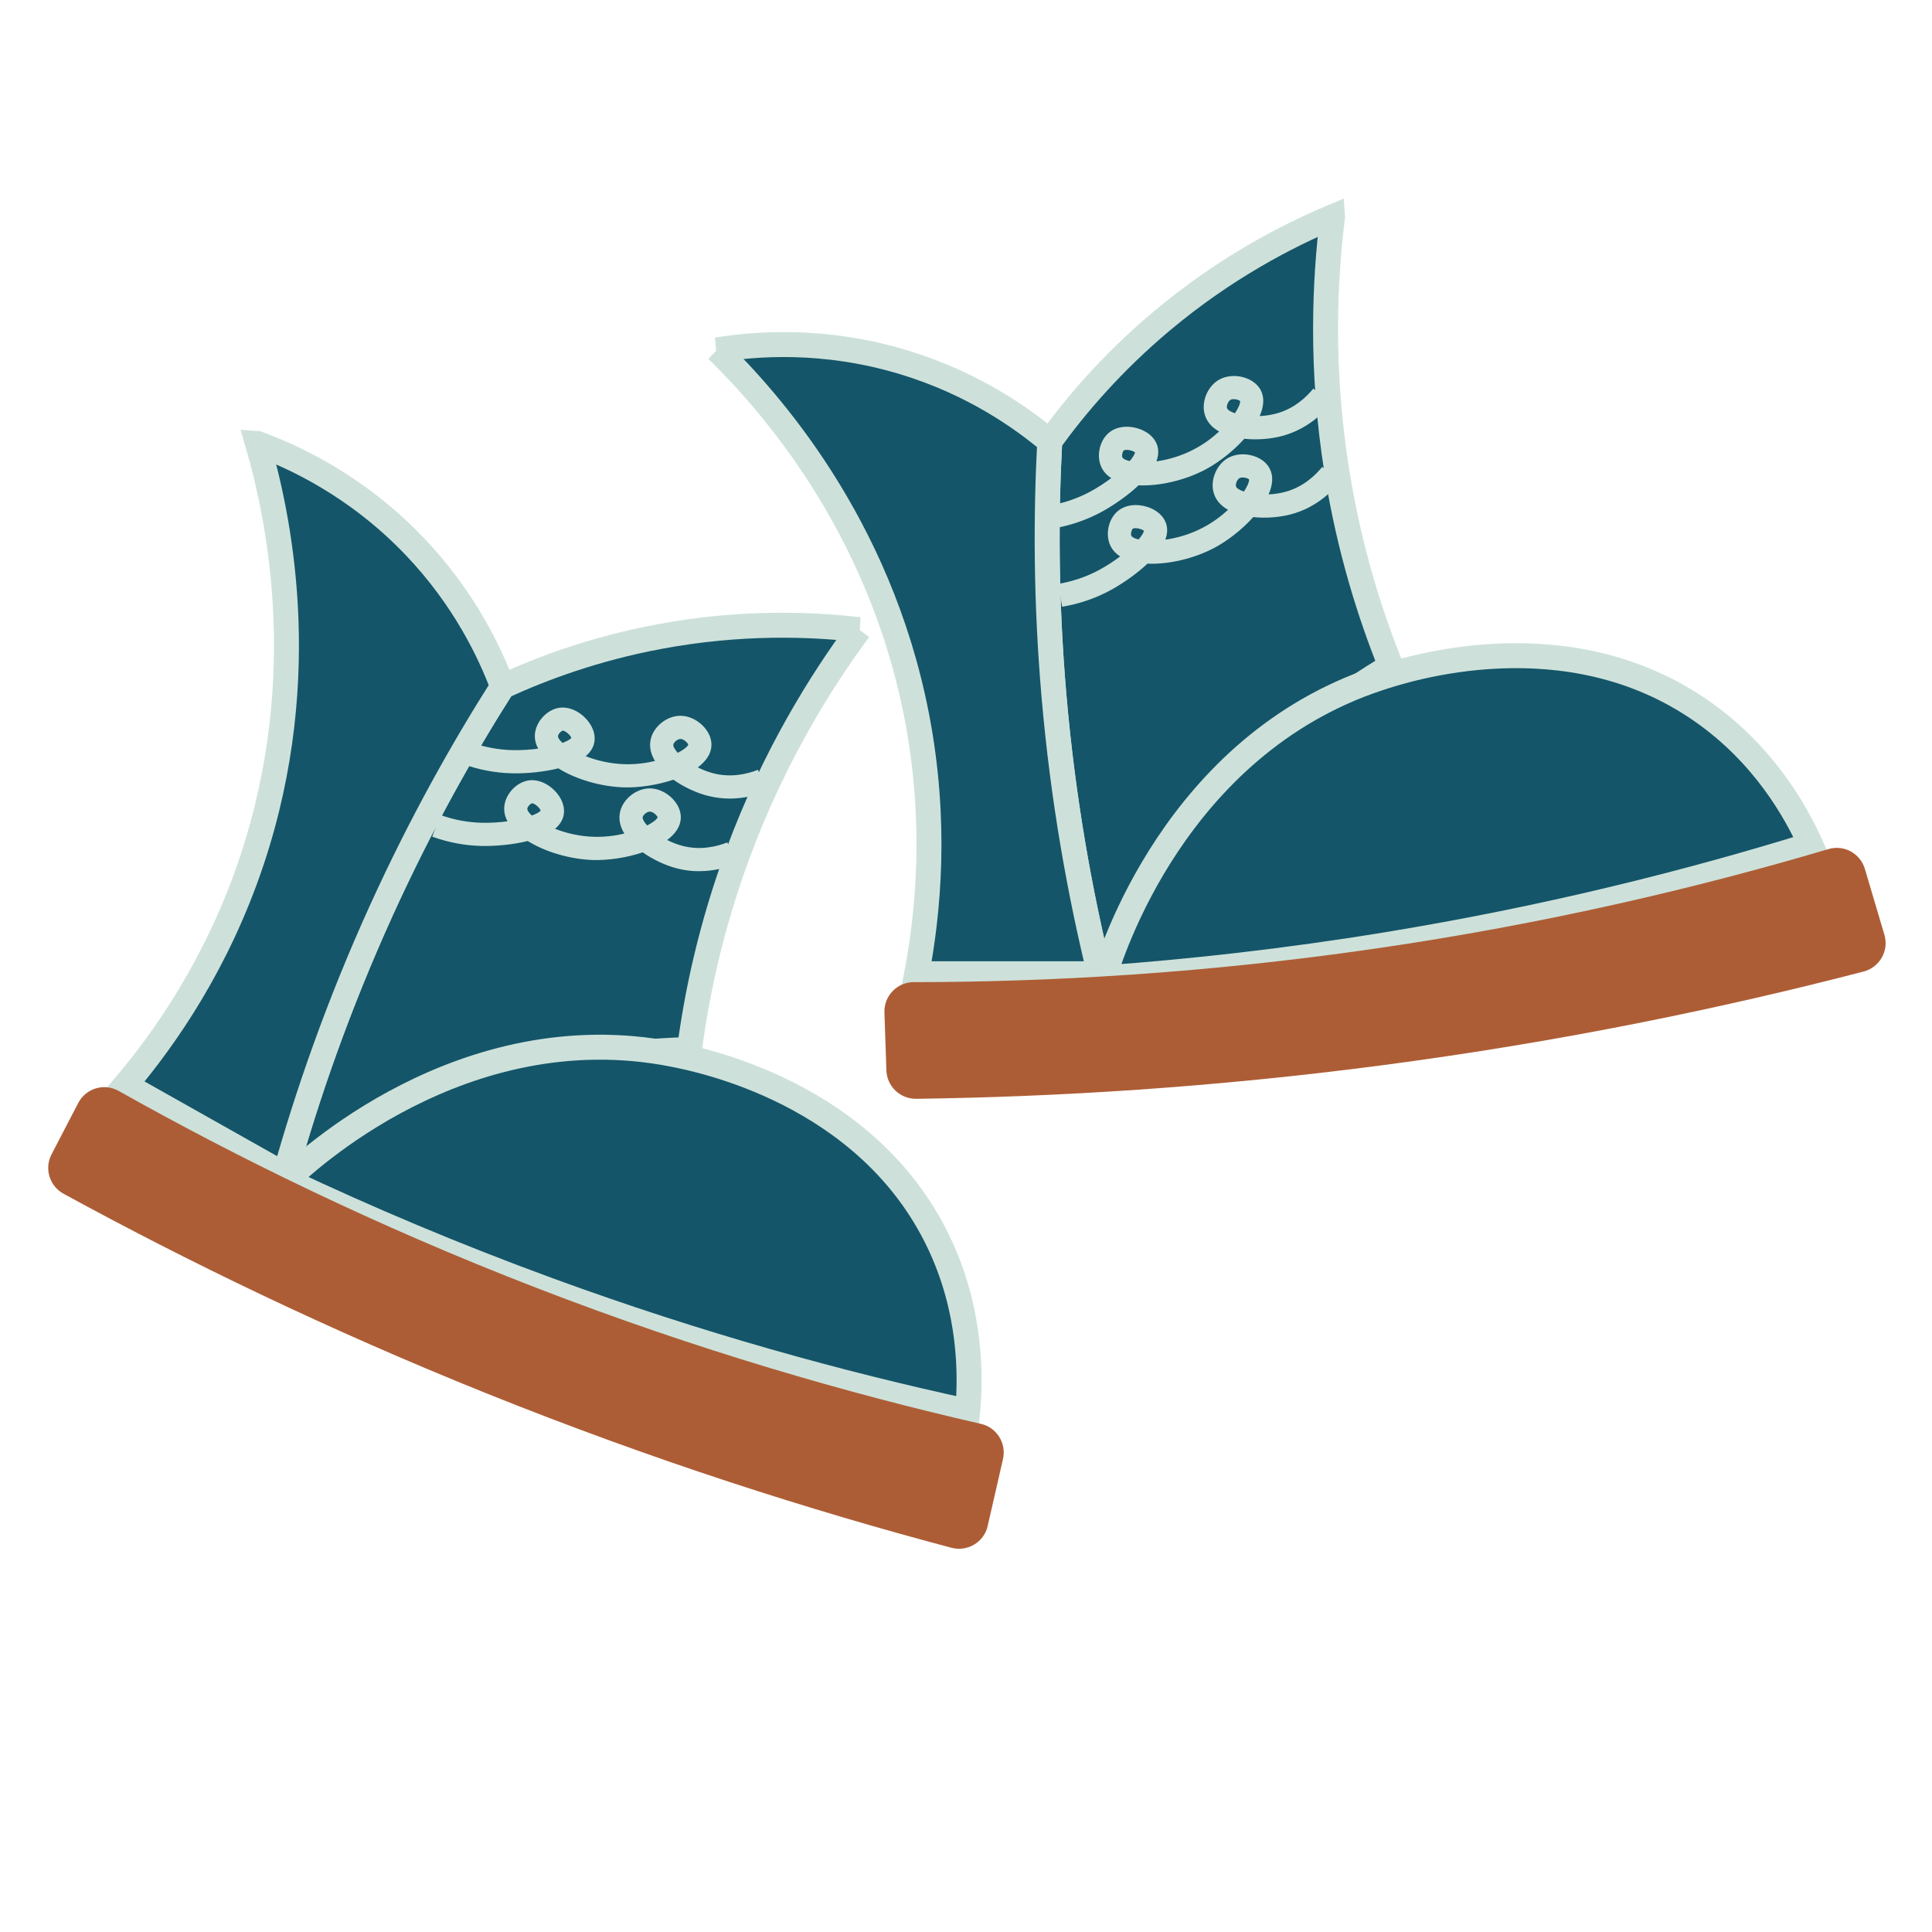
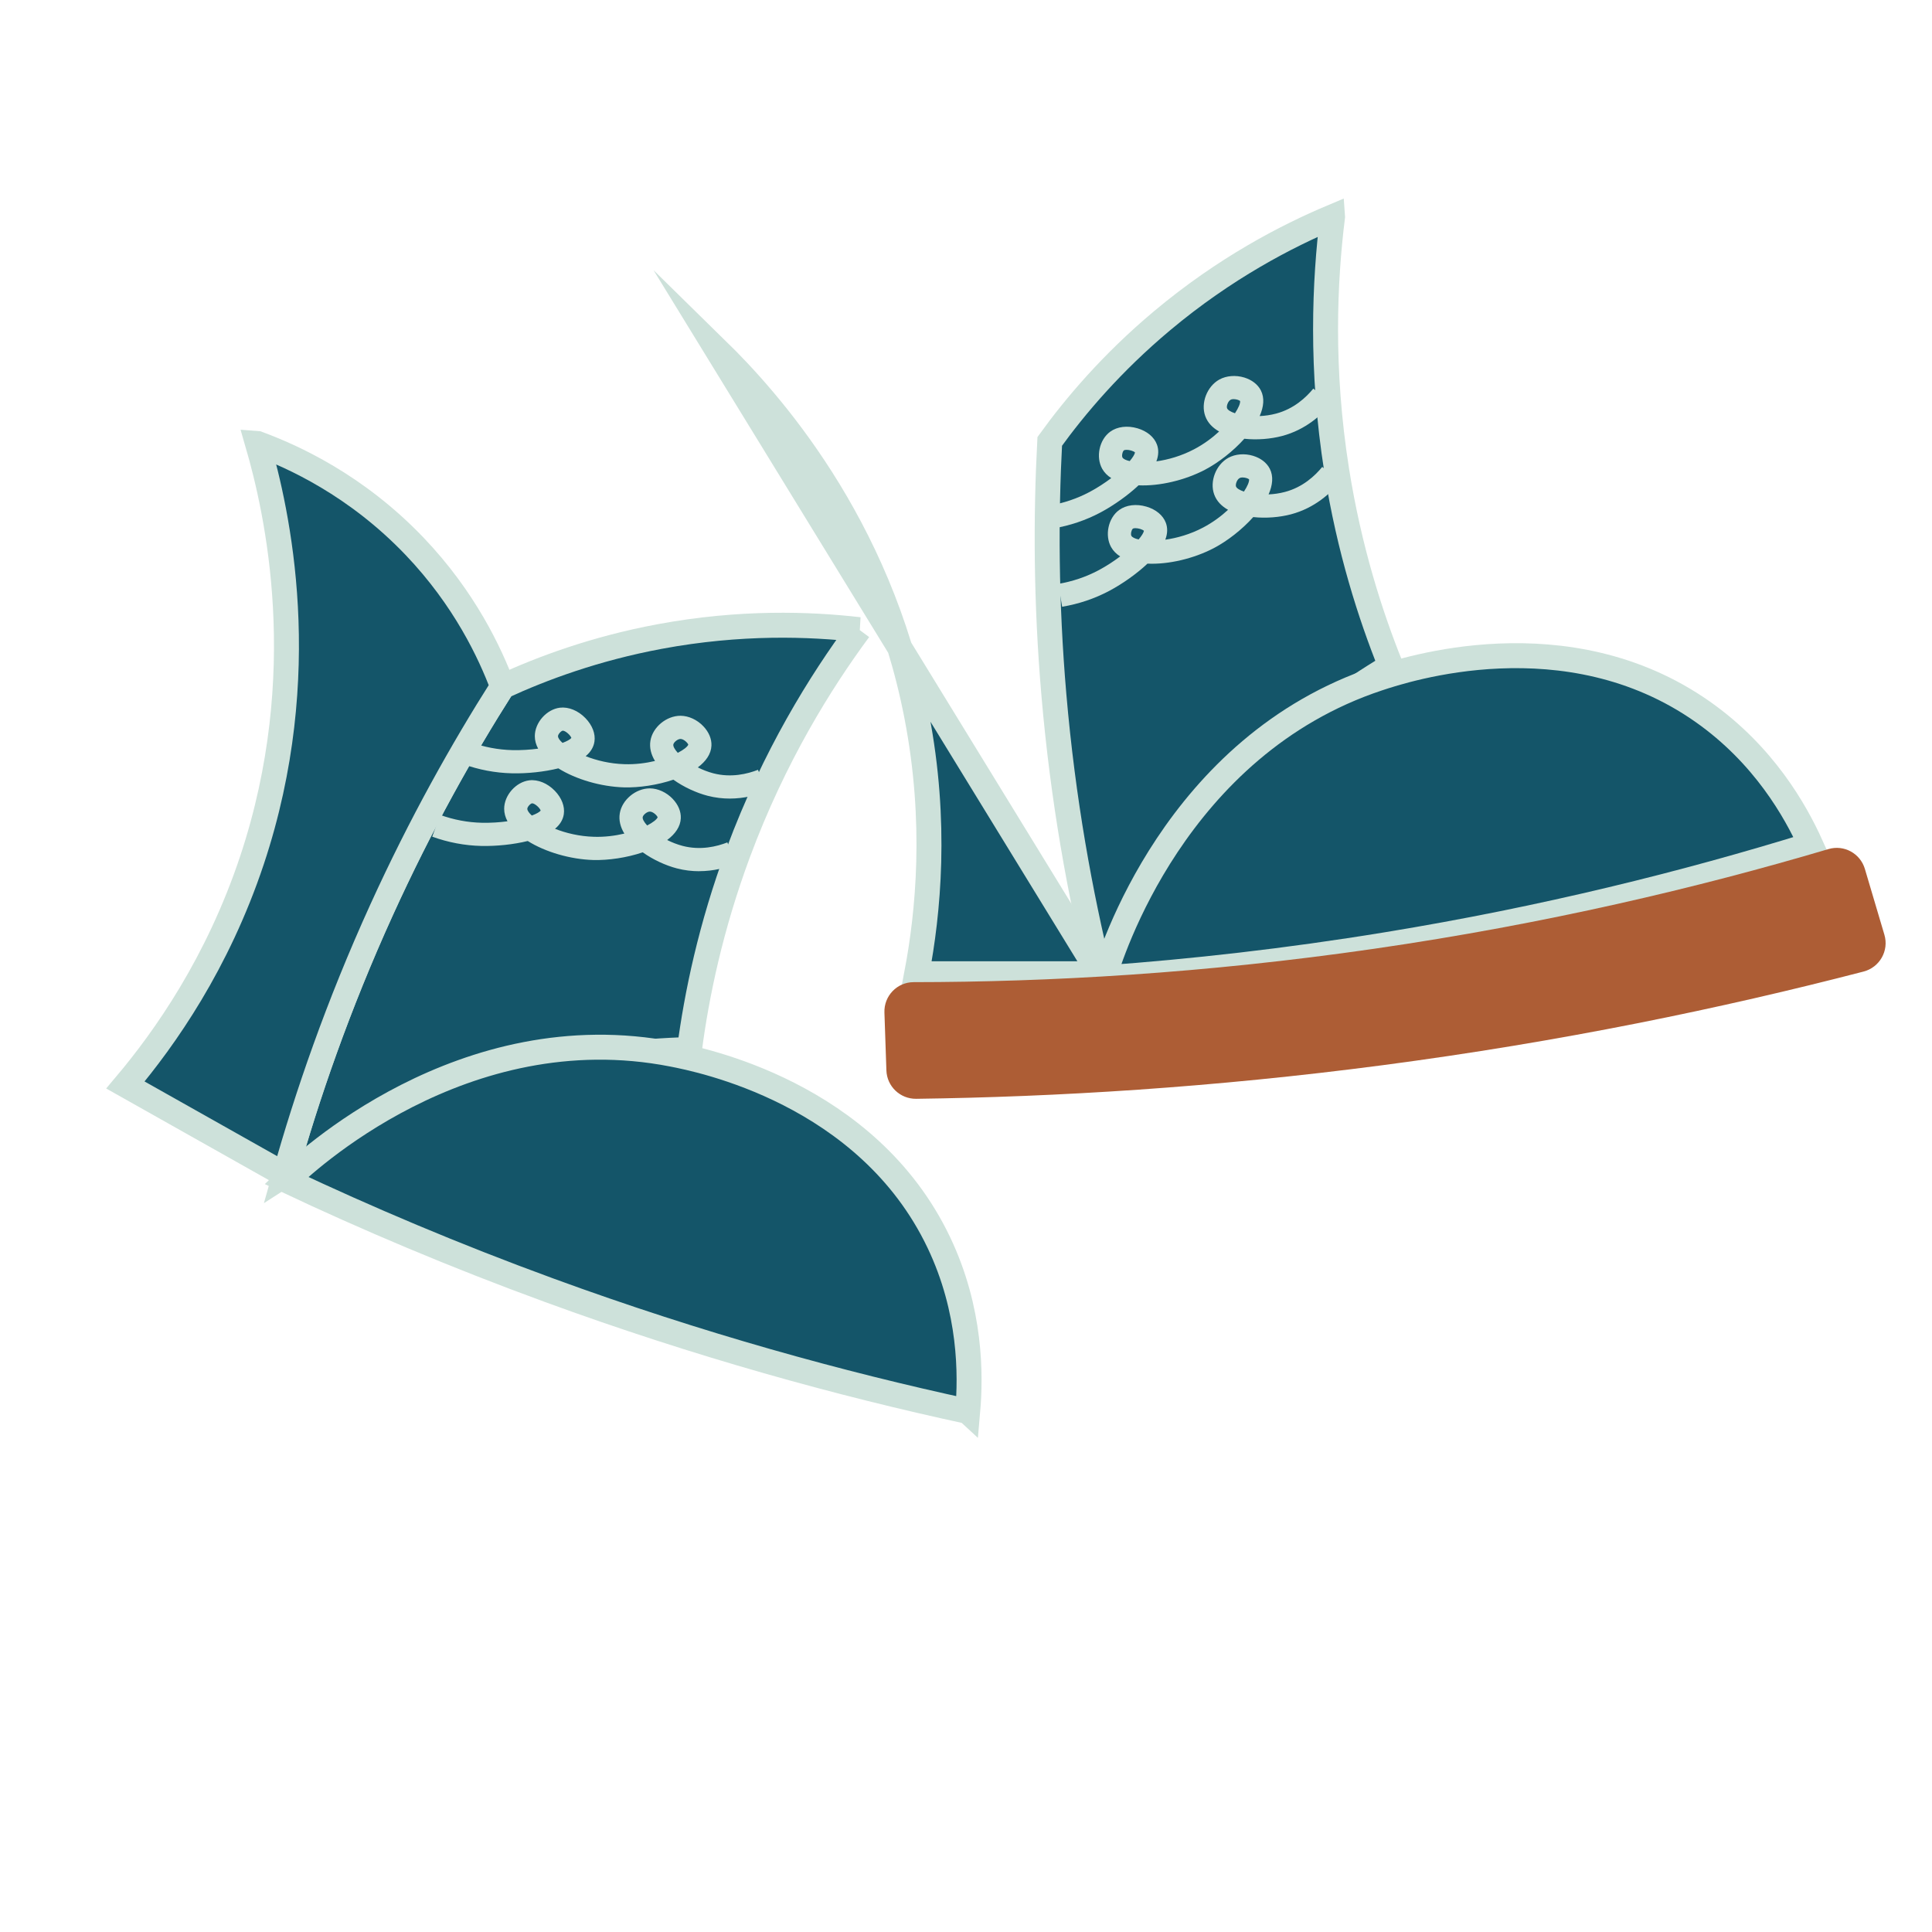
<svg xmlns="http://www.w3.org/2000/svg" id="Capa_2" data-name="Capa 2" viewBox="0 0 500 500">
  <path d="M344.86,56.12c-2.07,16.61-3.1,39.31,1.08,65.65,3.22,20.32,8.68,37.38,13.99,50.58-11.01,6.6-24.29,15.96-37.67,29.06-18.58,18.19-30.38,36.75-37.67,50.58-5.02-20.54-9.49-44.77-11.84-72.11-2.09-24.29-2.1-46.38-1.08-65.65,6.6-9.13,16.04-20.3,29.06-31.21,16.3-13.66,32.27-21.92,44.13-26.91Z" fill="#145569" stroke="#cde1da" stroke-miterlimit="10" stroke-width="6.46" />
-   <path d="M185.58,90.56c12.93,12.67,41.97,44.68,51.66,94.71,5.34,27.57,2.97,51.12,0,66.73h47.35c-5.02-20.54-9.49-44.77-11.84-72.11-2.09-24.29-2.1-46.38-1.08-65.65-7.08-5.94-19.69-14.98-37.67-20.45-20.97-6.38-38.9-4.78-48.43-3.23Z" fill="#145569" stroke="#cde1da" stroke-miterlimit="10" stroke-width="6.46" />
+   <path d="M185.58,90.56c12.93,12.67,41.97,44.68,51.66,94.71,5.34,27.57,2.97,51.12,0,66.73h47.35Z" fill="#145569" stroke="#cde1da" stroke-miterlimit="10" stroke-width="6.46" />
  <path d="M468.63,218.64c-3.92-8.66-12.09-23.27-27.98-34.44-35.19-24.75-77.22-10.84-83.95-8.61-52.6,17.41-69.38,71.81-71.03,77.49,22.81-1.65,47.3-4.37,73.18-8.61,40.92-6.69,77.67-15.9,109.78-25.83Z" fill="#145569" stroke="#cde1da" stroke-miterlimit="10" stroke-width="6.46" />
  <path d="M487.68,241.91c1.23,4.14-1.23,8.45-5.4,9.53-36.64,9.51-78.33,18.17-124.51,24.24-43.85,5.76-84.36,8.21-120.65,8.69-4.15.05-7.58-3.2-7.72-7.35-.17-4.99-.34-9.98-.51-14.98-.15-4.29,3.27-7.86,7.56-7.86,34.94-.03,75.1-2.25,119.17-8.64,44.44-6.44,83.88-15.81,117.59-25.8,4.02-1.19,8.23,1.12,9.42,5.14,1.68,5.68,3.36,11.35,5.05,17.03Z" fill="#ad5d35" />
  <path d="M272.57,136.76l-1-5.92c3.69-.62,7.19-1.81,10.4-3.51,2.06-1.1,3.96-2.35,5.62-3.6-1-.63-1.79-1.43-2.34-2.4-1.71-3.06-.75-7.55,2.06-9.6,1.82-1.33,4.47-1.66,7.09-.88,2.46.73,4.28,2.25,5,4.16.51,1.35.46,2.82-.13,4.39,3-.42,6.44-1.38,9.78-3.14,2.49-1.31,4.67-2.93,6.46-4.59-1.68-.95-2.97-2.25-3.59-3.98-1.22-3.37.45-7.7,3.65-9.47,1.82-1,4.22-1.19,6.44-.52,1.98.61,3.51,1.79,4.3,3.34.99,1.94.74,4.25-.31,6.64,1.37-.06,2.82-.26,4.24-.64,4.61-1.22,7.79-4.19,9.64-6.47l4.66,3.78c-2.41,2.97-6.59,6.86-12.76,8.49-2.88.76-6.43,1.07-9.75.71-2.91,3.25-6.7,6.19-10.18,8.02-5.25,2.75-11.82,4.28-17.19,4.03-2.72,2.56-6.37,5.17-9.86,7.03-3.78,2.01-7.89,3.4-12.22,4.13ZM291.53,116.42c-.29,0-.53.04-.67.14-.34.25-.61,1.39-.37,1.83.22.39.88.72,1.88.94.79-.94,1.28-1.73,1.37-2.24-.42-.39-1.46-.68-2.2-.68ZM319.29,103.29c-.31,0-.6.05-.82.18-.66.36-1.11,1.62-.91,2.17.17.46.92.93,2.05,1.31.93-1.41,1.4-2.56,1.33-3.17-.27-.24-.99-.48-1.65-.48Z" fill="#cde1da" />
  <path d="M274.88,157.03l-1-5.92c3.69-.62,7.19-1.81,10.4-3.51,2.06-1.09,3.96-2.35,5.62-3.6-1-.63-1.79-1.43-2.34-2.4-1.71-3.06-.75-7.55,2.06-9.6,1.82-1.33,4.46-1.66,7.09-.88,2.46.73,4.28,2.25,5,4.16.51,1.35.46,2.82-.13,4.39,3-.42,6.44-1.38,9.78-3.14,2.49-1.31,4.67-2.93,6.46-4.59-1.68-.95-2.97-2.25-3.59-3.98-1.22-3.36.45-7.7,3.65-9.47,1.82-1,4.22-1.2,6.44-.52,1.98.61,3.51,1.79,4.3,3.34.99,1.94.74,4.25-.31,6.64,1.38-.06,2.82-.26,4.25-.64,4.61-1.22,7.78-4.19,9.63-6.47l4.66,3.78c-2.41,2.97-6.59,6.86-12.76,8.49-2.88.76-6.43,1.07-9.75.71-2.91,3.25-6.7,6.19-10.18,8.02-5.25,2.75-11.79,4.28-17.19,4.03-2.72,2.56-6.37,5.17-9.86,7.03-3.78,2.01-7.89,3.4-12.22,4.13ZM293.84,136.69c-.29,0-.53.04-.67.15-.34.25-.61,1.4-.37,1.83.22.39.88.72,1.88.94.79-.94,1.28-1.73,1.37-2.24-.42-.39-1.46-.68-2.2-.68ZM321.61,123.56c-.31,0-.6.05-.82.18-.66.36-1.11,1.62-.91,2.17.17.46.92.93,2.05,1.31.93-1.41,1.4-2.56,1.33-3.17-.27-.24-.99-.48-1.65-.48Z" fill="#cde1da" />
  <path d="M222.34,162.95c-9.95,13.46-21.99,32.73-31.28,57.73-7.16,19.29-10.78,36.83-12.63,50.94-12.83.35-29,1.99-47.08,6.83-25.11,6.73-44.5,17.11-57.64,25.59,5.7-20.36,13.7-43.66,25.07-68.64,10.1-22.19,20.93-41.44,31.28-57.73,10.23-4.71,23.94-9.82,40.63-12.93,20.9-3.9,38.88-3.26,51.65-1.79Z" fill="#145569" stroke="#cde1da" stroke-miterlimit="10" stroke-width="6.46" />
  <path d="M66.66,114.79c5.05,17.39,14.65,59.52-1.46,107.87-8.88,26.64-22.5,46-32.74,58.14l41.26,23.24c5.7-20.36,13.7-43.66,25.07-68.64,10.1-22.19,20.93-41.44,31.28-57.73-3.25-8.65-9.81-22.71-22.79-36.3-15.14-15.85-31.56-23.25-40.61-26.58Z" fill="#145569" stroke="#cde1da" stroke-miterlimit="10" stroke-width="6.46" />
  <path d="M250.44,365.28c.83-9.47.88-26.21-7.48-43.74-18.52-38.83-61.96-47.33-68.92-48.7-54.37-10.64-95.69,28.52-99.92,32.66,20.68,9.76,43.36,19.4,67.99,28.41,38.94,14.25,75.48,24.26,108.32,31.36Z" fill="#145569" stroke="#cde1da" stroke-miterlimit="10" stroke-width="6.46" />
-   <path d="M255.62,394.91c-.96,4.2-5.22,6.76-9.39,5.65-36.59-9.7-77.17-22.61-120.38-39.98-41.03-16.5-77.54-34.24-109.39-51.63-3.64-1.99-5.04-6.51-3.13-10.19,2.3-4.43,4.6-8.87,6.91-13.3,1.98-3.81,6.71-5.24,10.45-3.14,30.45,17.12,66.54,34.89,108.07,50.95,41.88,16.2,80.85,27.39,115.12,35.23,4.08.93,6.62,5.02,5.69,9.1-1.32,5.77-2.64,11.54-3.96,17.31Z" fill="#ad5d35" />
  <path d="M188.87,206.67c-1.82,0-3.76-.21-5.76-.73-2.88-.75-6.12-2.22-8.84-4.16-4.13,1.4-8.87,2.1-12.81,1.99-5.93-.18-12.39-2.06-16.96-4.92-3.63.9-8.09,1.38-12.04,1.28-4.28-.1-8.55-.91-12.68-2.4l2.04-5.64c3.52,1.27,7.15,1.96,10.79,2.04,2.33.05,4.61-.1,6.66-.38-.56-1.04-.86-2.12-.86-3.24,0-3.51,3.05-6.94,6.5-7.36,2.23-.26,4.71.74,6.61,2.71,1.78,1.84,2.63,4.06,2.32,6.08-.22,1.43-.98,2.68-2.27,3.76,2.82,1.11,6.29,1.96,10.06,2.07,2.81.09,5.51-.27,7.88-.83-1-1.65-1.48-3.42-1.18-5.24.58-3.51,4.13-6.46,7.77-6.46h.06c2.07.02,4.27,1.03,5.86,2.71,1.43,1.5,2.18,3.28,2.1,5.02-.09,2.17-1.44,4.07-3.53,5.63,1.23.62,2.58,1.15,4.01,1.53,4.62,1.2,8.84.17,11.57-.91l2.2,5.58c-2.41.95-5.72,1.87-9.52,1.87ZM176.11,191.24c-.75,0-1.76.87-1.85,1.44-.08.48.34,1.26,1.15,2.15,1.5-.77,2.48-1.55,2.72-2.11-.17-.5-1.19-1.47-2.01-1.48h0ZM145.68,189.1s-.03,0-.05,0c-.42.06-1.22.92-1.22,1.42,0,.44.41,1.06,1.17,1.74,1.15-.43,1.96-.88,2.29-1.28-.23-.73-1.55-1.88-2.2-1.88ZM147.96,190.86h0Z" fill="#cde1da" />
  <path d="M180.94,225.47c-1.82,0-3.76-.21-5.76-.73-2.88-.75-6.12-2.22-8.84-4.16-4.13,1.4-8.87,2.09-12.81,1.99-5.93-.18-12.39-2.06-16.95-4.92-3.63.9-8.1,1.37-12.04,1.28-4.28-.1-8.55-.91-12.68-2.4l2.03-5.64c3.52,1.27,7.15,1.96,10.79,2.04,2.33.05,4.6-.1,6.66-.38-.56-1.04-.86-2.12-.86-3.24,0-3.5,3.05-6.94,6.5-7.36,2.24-.27,4.71.75,6.61,2.71,1.78,1.84,2.63,4.06,2.32,6.07-.22,1.43-.98,2.68-2.27,3.76,2.82,1.11,6.29,1.96,10.06,2.07,2.82.09,5.51-.27,7.88-.83-1-1.65-1.48-3.42-1.18-5.24.58-3.51,4.13-6.46,7.77-6.46h.05c2.07.02,4.27,1.03,5.87,2.71,1.43,1.5,2.18,3.28,2.1,5.02-.09,2.17-1.44,4.07-3.53,5.63,1.23.62,2.58,1.15,4.01,1.53,4.62,1.2,8.84.17,11.57-.91l2.2,5.58c-2.41.95-5.72,1.87-9.52,1.87ZM168.18,210.04c-.75,0-1.76.87-1.85,1.44-.08.48.34,1.26,1.15,2.15,1.5-.77,2.48-1.55,2.72-2.11-.17-.5-1.19-1.47-2.01-1.48h0ZM137.74,207.9s-.03,0-.05,0c-.42.06-1.22.91-1.22,1.42,0,.44.41,1.06,1.17,1.74,1.15-.43,1.96-.88,2.29-1.28-.23-.73-1.55-1.88-2.2-1.88ZM139.97,209.92h0Z" fill="#cde1da" />
</svg>